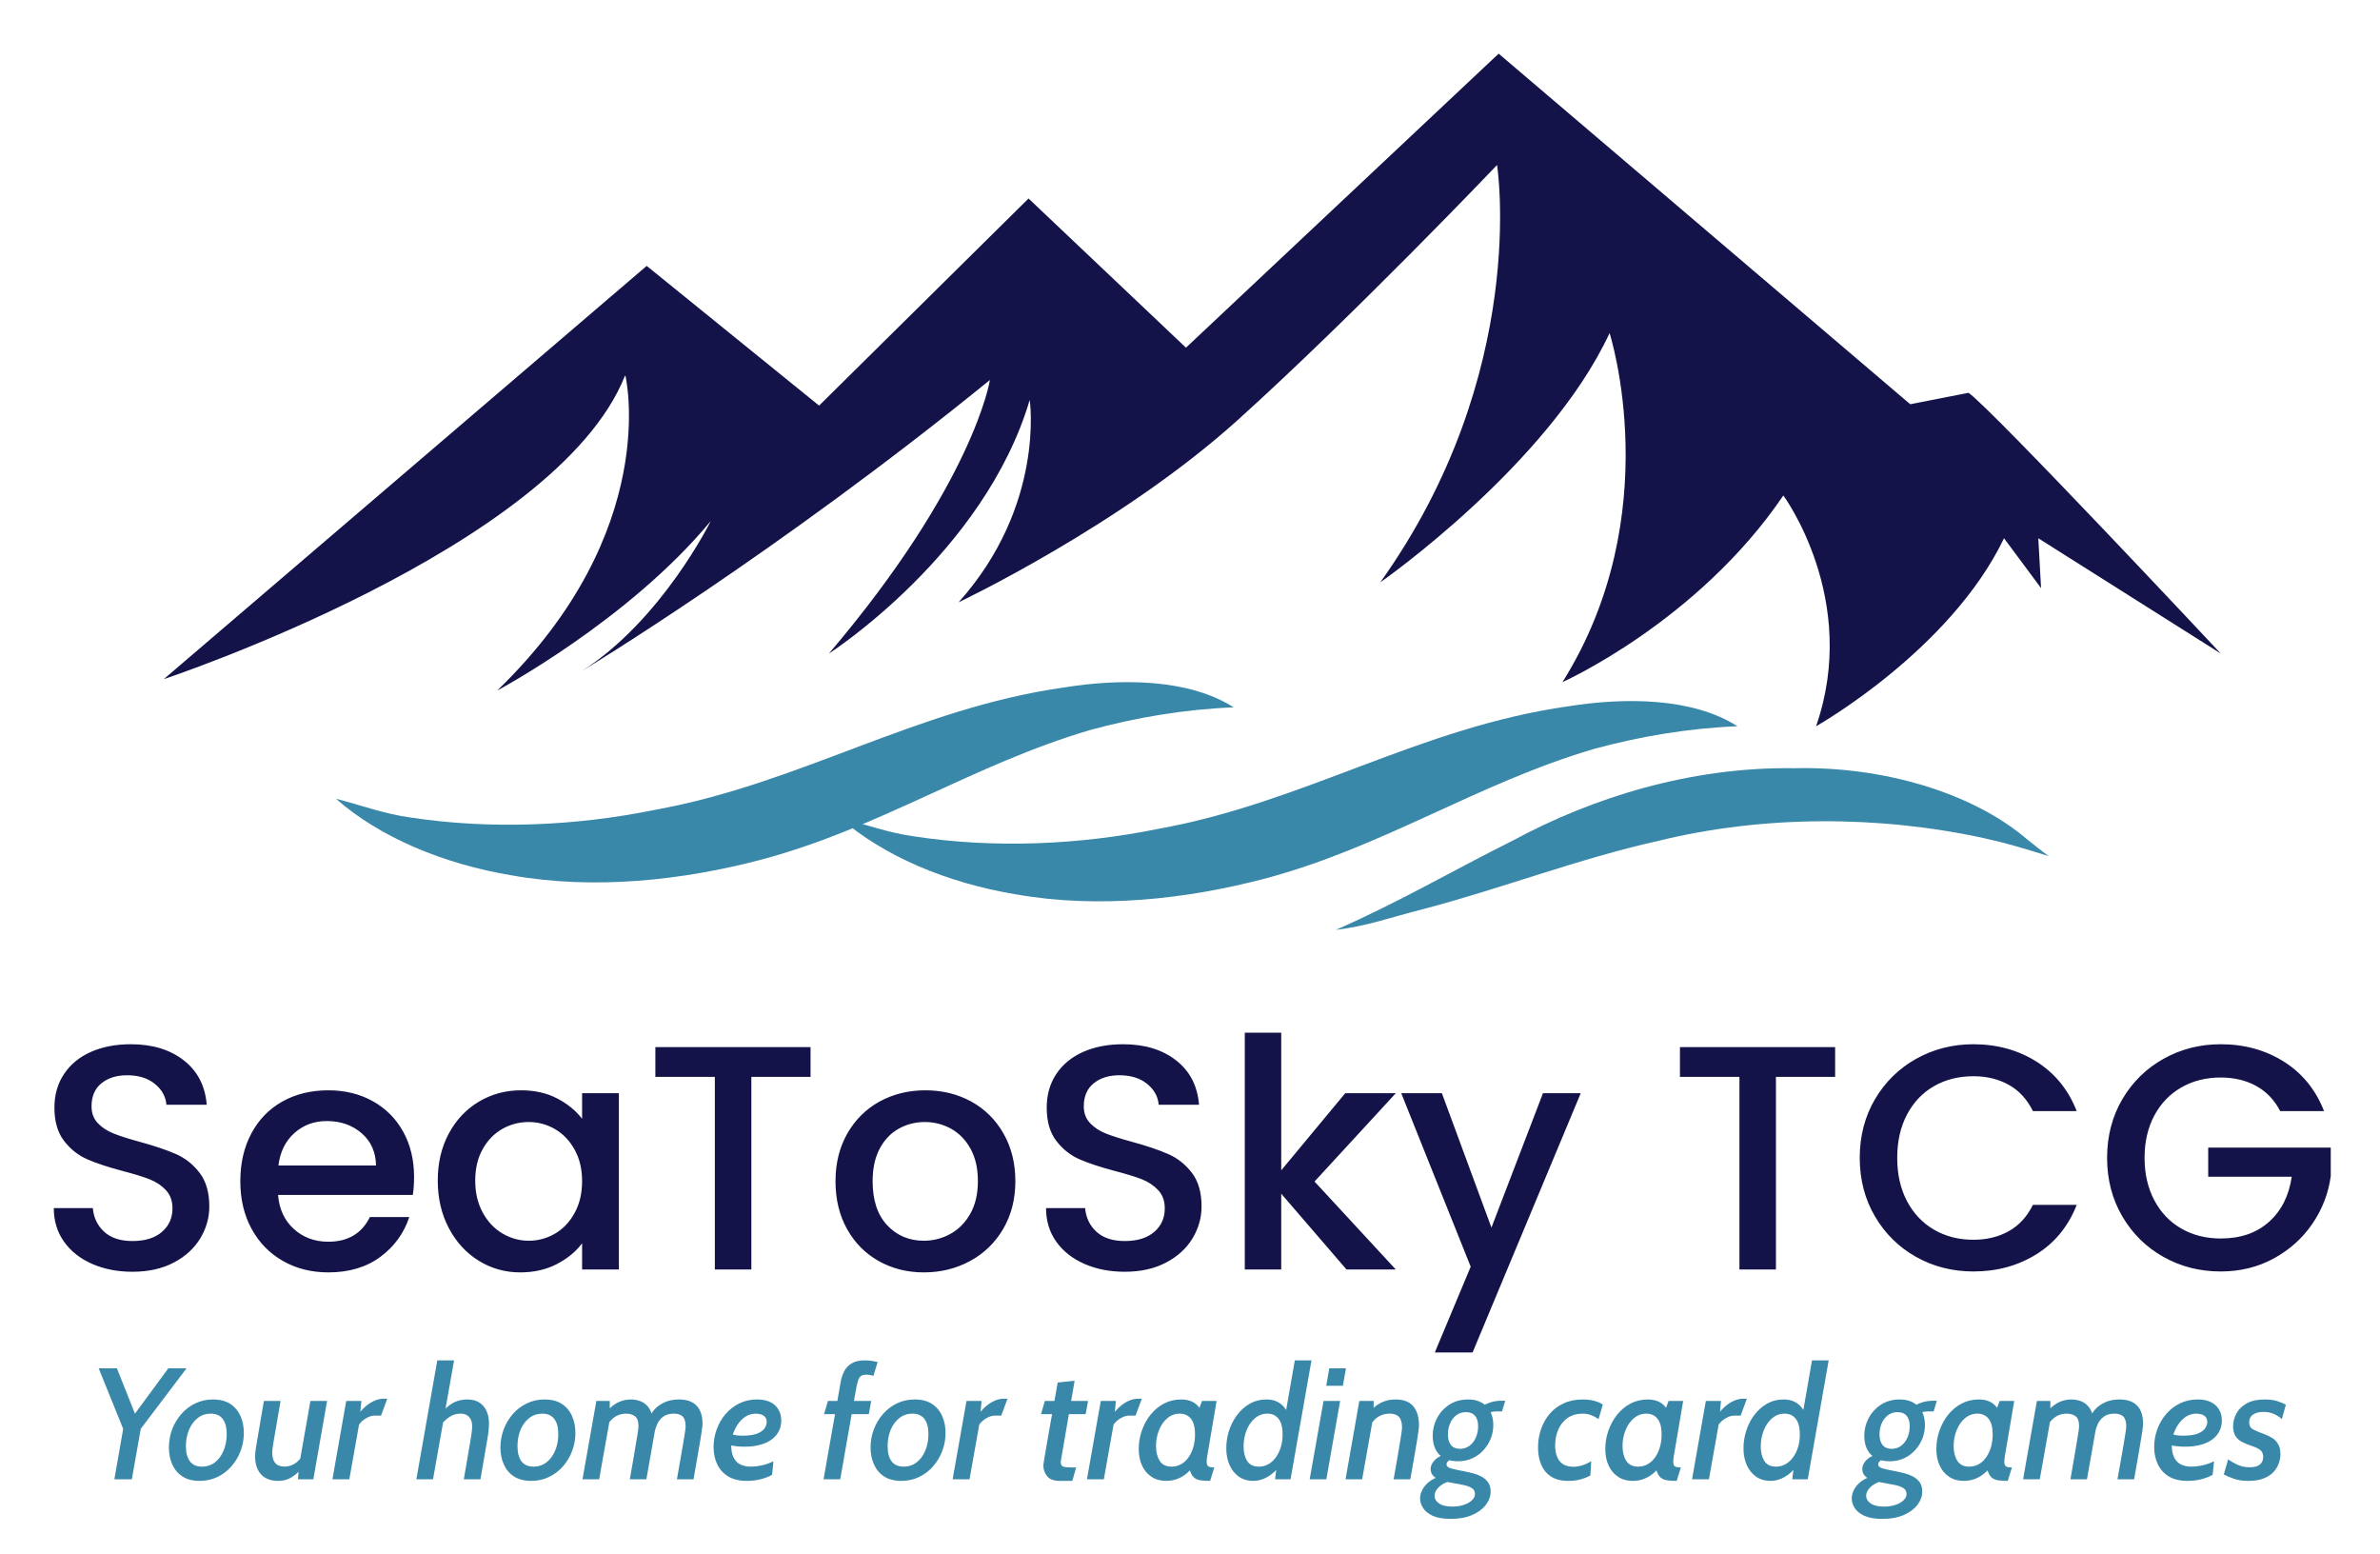
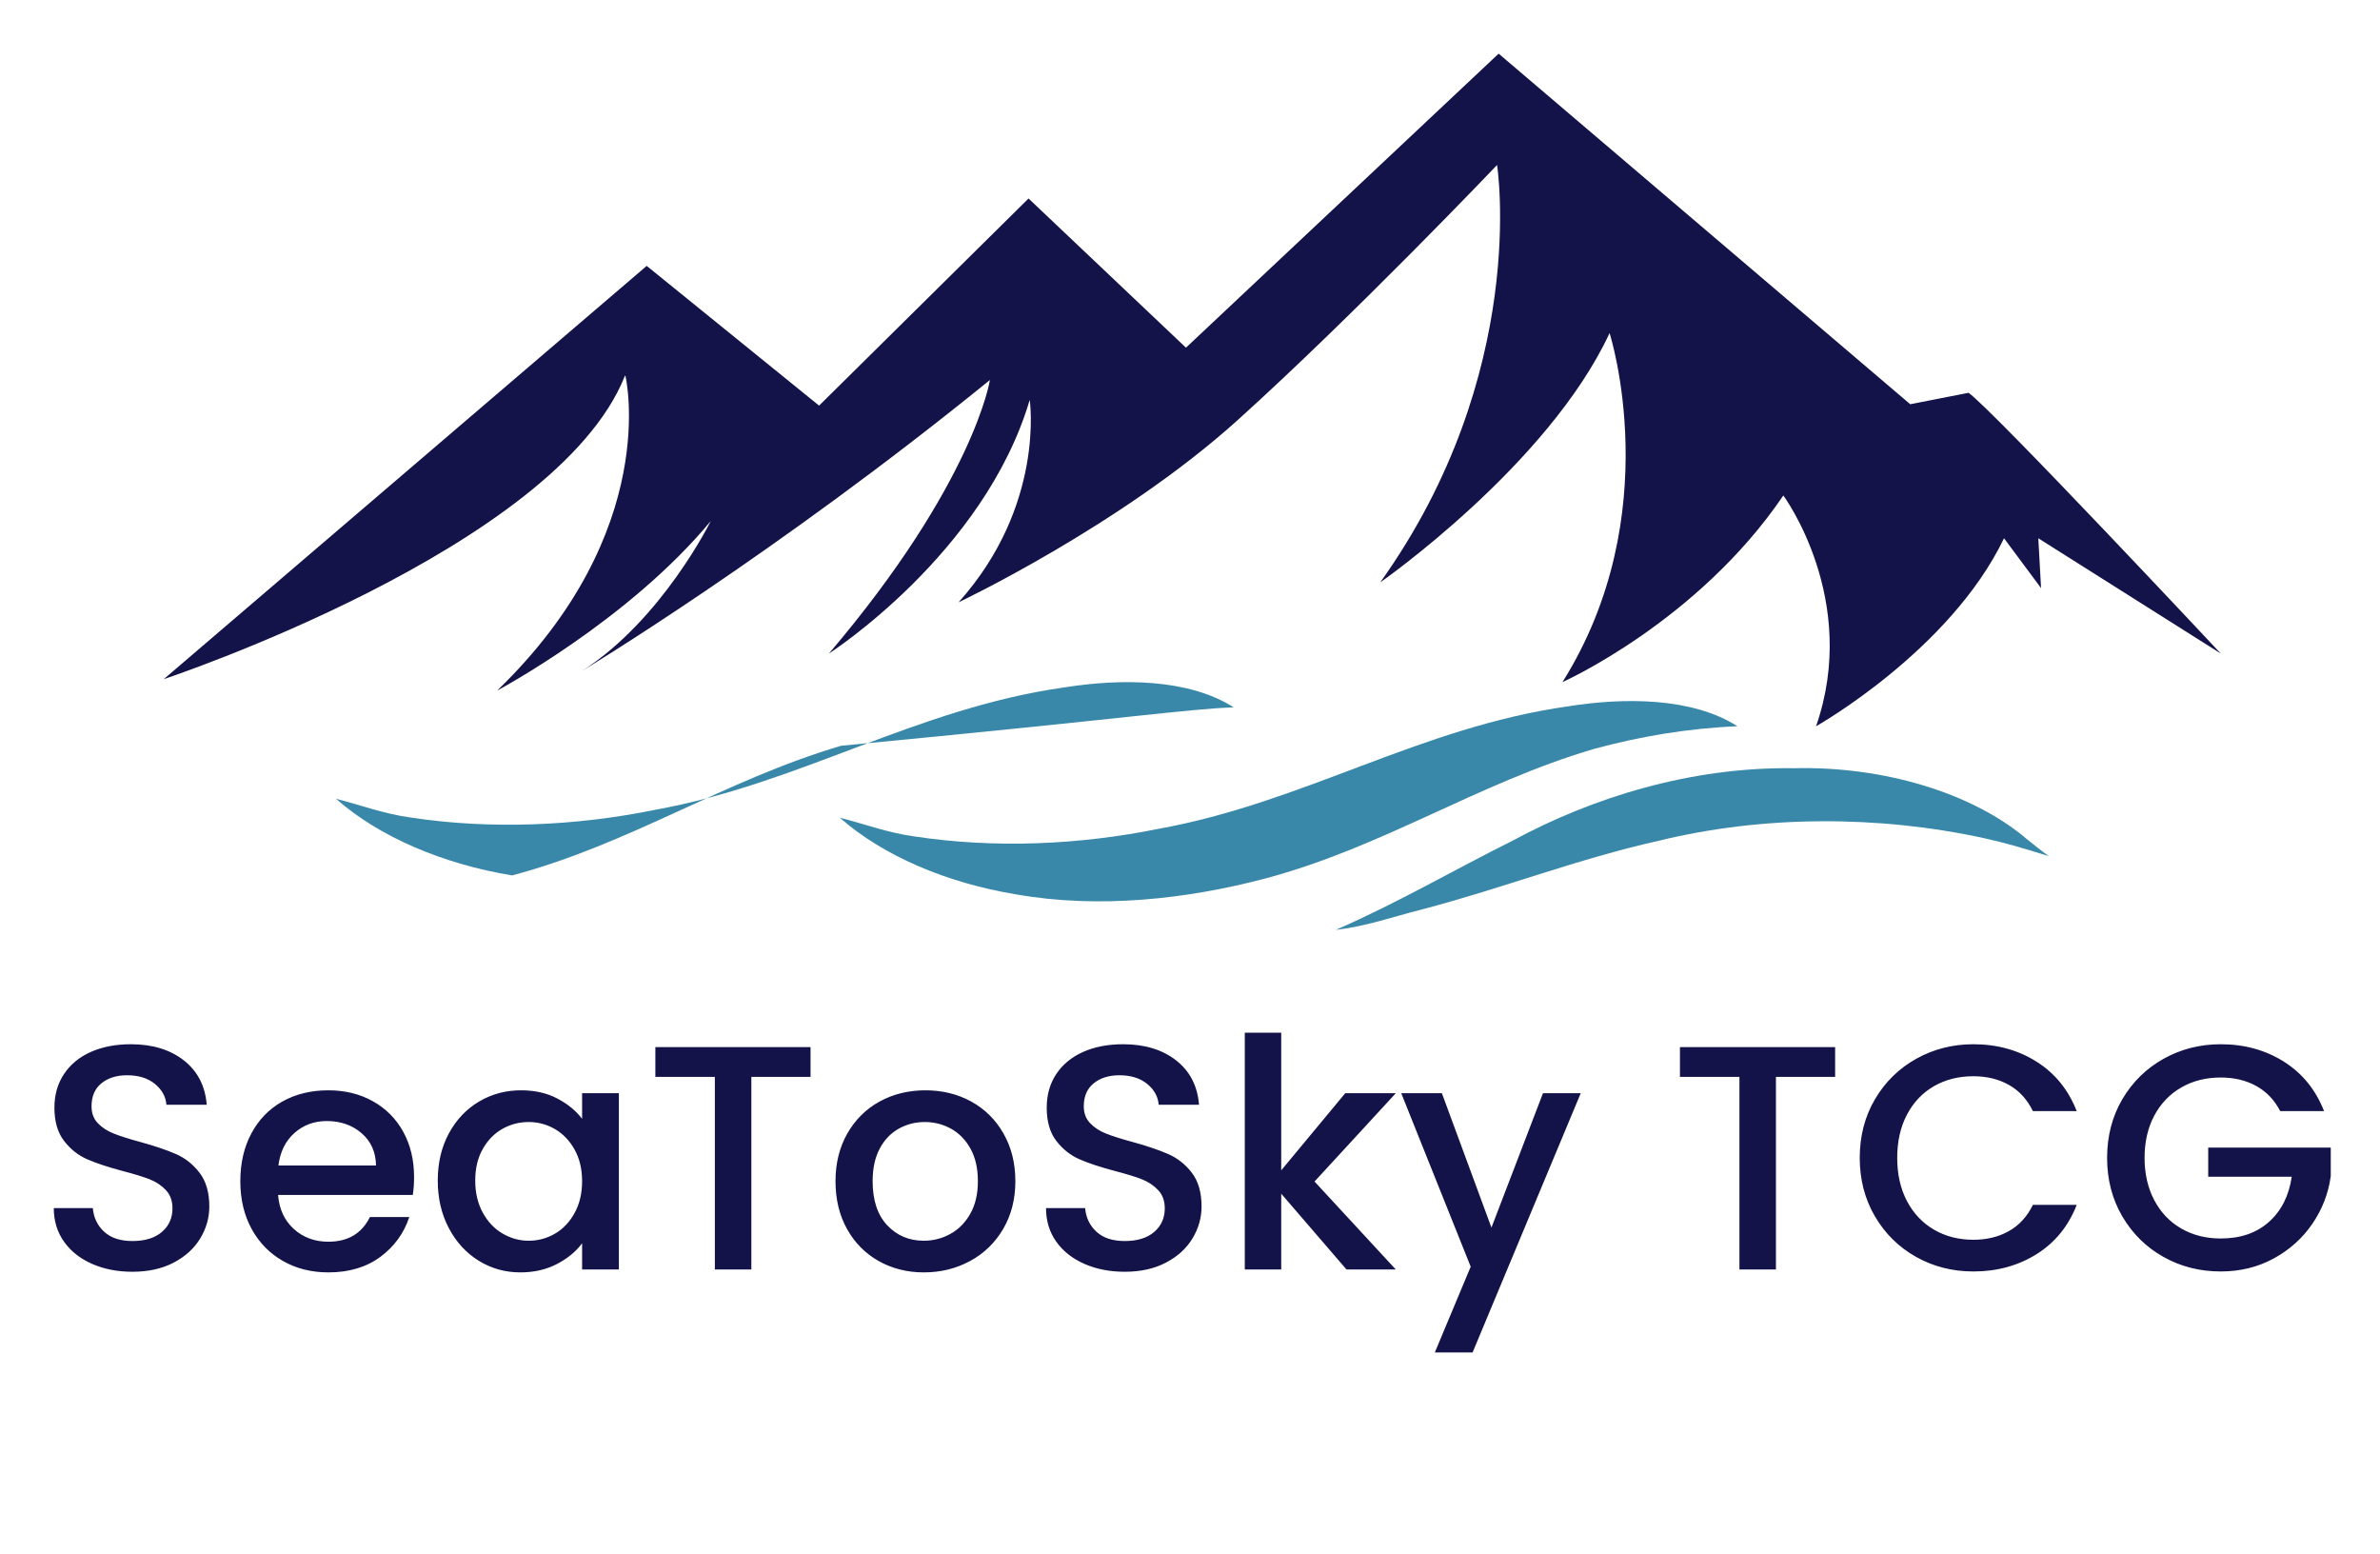
<svg xmlns="http://www.w3.org/2000/svg" height="269.582" width="412.872" style="max-height: 500px" viewBox="80.67 151.131 412.872 269.582">
  <svg version="1.1" id="Layer_1" x="109.082" y="160.435" viewBox="578 517.7 1044 444.6" xml:space="preserve" height="151.963" width="356.837" preserveAspectRatio="xMinYMin" style="overflow: visible;">
    <path class="st0" d="M1622,822.1c0,0-115.7-123.6-128-132.3l-29.6,5.8l-208.9-177.9l-158.7,149.2l-79.9-75.7L910.6,696.3   l-87.5-70.9L578,835.1c0,0,199.1-66.1,234-153.8l0.3-0.2c0,0,18.8,78.8-65.1,159.8c0,0,66.5-35.4,108.4-86c0,0-24.6,49.9-65.1,75.9   c0,0,98.3-59.3,206.8-147.5c0,0-8,52.1-81.7,138.8c0,0,78.8-50.6,101.9-128.7c0,0,8,53.5-36.1,102.7c0,0,82.4-39,141.7-92.5   c59.3-53.5,131.6-129.4,131.6-129.4s16.6,105.6-59.3,211.8c0,0,85.2-59.4,116.4-126.5c0,0,29.6,91.8-23.9,177.1   c0,0,68.6-30.6,112.1-94.7c0,0,39,52.8,16.6,117.1c0,0,68-38.3,95.4-95.4l18.8,25.3l-1.4-25.3L1622,822.1z" style="fill: #131349;" />
    <path class="st1" d="M1376.7,859c-22.9-14.6-57.2-14.7-86-10.1c-75.5,10.7-134.1,48.9-208.1,62.2c-39.9,8.1-83,10-123.7,3.8    c-13.3-1.8-25.2-6.3-37.8-9.5c22,19.4,54.3,33.1,89.4,38.9c41.9,7.4,86.5,2.5,126.4-8c60.4-16.1,107.6-48.3,167-65.8    C1327.1,864.2,1351.7,860,1376.7,859z" style="fill: #3988A9;" />
-     <path class="st1" d="M1121,849.4c-22.9-14.6-57.2-14.7-86-10.1c-75.5,10.7-134.1,48.9-208.1,62.2c-39.9,8.1-83,10-123.7,3.8    c-13.3-1.8-25.2-6.3-37.8-9.5c22,19.4,54.3,33.1,89.4,38.9c41.9,7.4,86.5,2.5,126.4-8c60.4-16.1,107.6-48.3,167-65.8    C1071.3,854.6,1095.9,850.4,1121,849.4z" style="fill: #3988A9;" />
+     <path class="st1" d="M1121,849.4c-22.9-14.6-57.2-14.7-86-10.1c-75.5,10.7-134.1,48.9-208.1,62.2c-39.9,8.1-83,10-123.7,3.8    c-13.3-1.8-25.2-6.3-37.8-9.5c22,19.4,54.3,33.1,89.4,38.9c60.4-16.1,107.6-48.3,167-65.8    C1071.3,854.6,1095.9,850.4,1121,849.4z" style="fill: #3988A9;" />
    <path class="st1" d="M1405.5,880.3c-52.4-0.8-102.5,14.9-142.8,36.7c-30.1,15-58.4,31.6-89.8,45.3c15.3-1.7,29.1-6.7,43.5-10.3    c40.9-10.7,79.1-25.7,120.8-35c52.5-12.8,111-12.9,164.7-1.2c11.4,2.5,19.5,5,32.8,9.1c-3.9-2.8-7.6-5.8-11.2-8.7    C1495.5,892.4,1450,879.2,1405.5,880.3z" style="fill: #3988A9;" />
  </svg>
  <svg y="387.072" viewBox="2.09 5.91 379.42 27.49" x="97.79" height="27.49" width="379.42" style="overflow: visible;">
    <g fill="#3988A9" fill-opacity="1" style="">
-       <path d="M7.84 26.53L4.81 26.53L6.57 16.48L6.85 19.05L2.09 7.29L5.25 7.29L8.88 16.41L7.59 16.23L14.17 7.29L17.33 7.29L8.56 18.87L9.62 16.48L7.84 26.53ZM19.60 26.81L19.60 26.81Q17.80 26.81 16.62 26.04Q15.44 25.27 14.85 23.95Q14.27 22.64 14.27 21.02L14.27 21.02Q14.27 19.37 14.83 17.88Q15.40 16.39 16.42 15.22Q17.44 14.05 18.85 13.37Q20.25 12.69 21.93 12.69L21.93 12.69Q23.73 12.69 24.92 13.46Q26.10 14.24 26.69 15.56Q27.27 16.88 27.27 18.49L27.27 18.49Q27.27 20.12 26.71 21.62Q26.15 23.11 25.12 24.28Q24.10 25.46 22.70 26.13Q21.29 26.81 19.60 26.81ZM20.01 24.34L20.01 24.34Q21.31 24.34 22.28 23.58Q23.24 22.82 23.77 21.53Q24.30 20.25 24.30 18.71L24.30 18.71Q24.30 16.98 23.60 16.06Q22.90 15.15 21.53 15.15L21.53 15.15Q20.23 15.15 19.27 15.91Q18.30 16.67 17.76 17.95Q17.22 19.23 17.22 20.78L17.22 20.78Q17.22 22.49 17.92 23.42Q18.61 24.34 20.01 24.34ZM33.25 26.81L33.25 26.81Q31.27 26.81 30.25 25.67Q29.22 24.54 29.22 22.53L29.22 22.53Q29.22 22.19 29.27 21.75Q29.32 21.31 29.43 20.69L29.43 20.69L30.75 12.95L33.64 12.95L32.37 20.36Q32.28 20.89 32.24 21.27Q32.19 21.64 32.19 21.88L32.19 21.88Q32.19 24.33 34.30 24.33L34.30 24.33Q35.15 24.33 35.89 23.94Q36.63 23.55 37.21 22.75L37.21 22.75L36.91 25.09Q36.18 25.84 35.31 26.32Q34.43 26.81 33.25 26.81ZM39.33 26.53L36.65 26.53L36.88 23.96L38.82 12.95L41.71 12.95L39.33 26.53ZM45.57 26.53L42.64 26.53L45.03 12.95L47.66 12.95L47.29 16.85L45.57 26.53ZM47.12 17.28L47.12 17.28L47.29 15.07Q47.86 14.32 48.55 13.76Q49.24 13.20 50.00 12.88Q50.75 12.56 51.52 12.56L51.52 12.56L52.15 12.56L51.07 15.49L50.00 15.49Q49.43 15.49 48.86 15.75Q48.29 16.00 47.82 16.41Q47.36 16.83 47.12 17.28ZM60.09 26.53L57.20 26.53L60.83 5.91L63.74 5.91L60.09 26.53ZM68.32 26.53L65.43 26.53L66.59 19.78Q66.71 19.04 66.79 18.43Q66.88 17.82 66.88 17.31L66.88 17.31Q66.88 16.30 66.35 15.73Q65.83 15.15 64.87 15.15L64.87 15.15Q63.88 15.15 63.12 15.61Q62.37 16.07 61.67 16.84L61.67 16.84L62.06 14.47Q63.01 13.50 63.97 13.09Q64.92 12.69 66.05 12.69L66.05 12.69Q67.32 12.69 68.15 13.24Q68.98 13.79 69.39 14.73Q69.80 15.67 69.80 16.84L69.80 16.84Q69.80 17.29 69.74 17.95Q69.68 18.61 69.52 19.53L69.52 19.53L68.32 26.53ZM77.12 26.81L77.12 26.81Q75.32 26.81 74.13 26.04Q72.95 25.27 72.37 23.95Q71.78 22.64 71.78 21.02L71.78 21.02Q71.78 19.37 72.35 17.88Q72.91 16.39 73.93 15.22Q74.96 14.05 76.36 13.37Q77.76 12.69 79.44 12.69L79.44 12.69Q81.24 12.69 82.43 13.46Q83.62 14.24 84.20 15.56Q84.79 16.88 84.79 18.49L84.79 18.49Q84.79 20.12 84.22 21.62Q83.66 23.11 82.64 24.28Q81.61 25.46 80.21 26.13Q78.81 26.81 77.12 26.81ZM77.53 24.34L77.53 24.34Q78.82 24.34 79.79 23.58Q80.76 22.82 81.29 21.53Q81.82 20.25 81.82 18.71L81.82 18.71Q81.82 16.98 81.12 16.06Q80.42 15.15 79.04 15.15L79.04 15.15Q77.75 15.15 76.78 15.91Q75.81 16.67 75.27 17.95Q74.74 19.23 74.74 20.78L74.74 20.78Q74.74 22.49 75.43 23.42Q76.13 24.34 77.53 24.34ZM88.91 26.53L86.02 26.53L88.42 12.95L90.75 12.95L90.75 16.19L88.91 26.53ZM97.10 26.53L94.23 26.53Q94.64 24.18 94.91 22.61Q95.18 21.03 95.34 20.06Q95.51 19.09 95.59 18.56Q95.67 18.04 95.70 17.78Q95.73 17.53 95.73 17.35L95.73 17.35Q95.73 16.04 95.12 15.60Q94.51 15.15 93.61 15.15L93.61 15.15Q92.64 15.15 91.87 15.57Q91.11 15.99 90.52 16.84L90.52 16.84L90.57 14.39Q91.47 13.50 92.42 13.09Q93.36 12.69 94.42 12.69L94.42 12.69Q95.28 12.69 96.09 13.00Q96.91 13.31 97.50 14.10Q98.09 14.89 98.26 16.36L98.26 16.36L98.78 16.99L97.10 26.53ZM105.28 26.53L102.40 26.53Q102.84 24.04 103.12 22.43Q103.40 20.81 103.56 19.86Q103.72 18.90 103.79 18.41Q103.87 17.93 103.89 17.72Q103.91 17.51 103.91 17.38L103.91 17.38Q103.91 16.15 103.40 15.65Q102.89 15.15 101.89 15.15L101.89 15.15Q100.72 15.15 100.02 15.67Q99.33 16.19 98.99 16.95Q98.64 17.71 98.52 18.43L98.52 18.43L97.67 15.89Q97.89 15.09 98.57 14.36Q99.25 13.62 100.31 13.16Q101.37 12.69 102.75 12.69L102.75 12.69Q104.80 12.69 105.82 13.78Q106.84 14.87 106.84 16.85L106.84 16.85Q106.84 17.05 106.82 17.31Q106.80 17.58 106.71 18.12Q106.63 18.67 106.47 19.68Q106.30 20.69 106.01 22.35Q105.72 24.01 105.28 26.53L105.28 26.53ZM111.41 20.56L111.62 18.63Q112.16 18.80 112.63 18.89Q113.10 18.97 113.74 18.97L113.74 18.97Q115.40 18.97 116.32 18.61Q117.24 18.24 117.61 17.69Q117.97 17.14 117.97 16.61L117.97 16.61Q117.97 16.03 117.68 15.71Q117.38 15.40 116.94 15.27Q116.50 15.15 116.09 15.15L116.09 15.15Q115.08 15.15 114.27 15.68Q113.45 16.22 112.86 17.15Q112.27 18.08 111.94 19.26L111.94 19.26L111.83 20.06Q111.74 21.72 112.18 22.65Q112.62 23.59 113.42 23.97Q114.22 24.34 115.17 24.34L115.17 24.34Q116.16 24.34 117.21 24.10Q118.26 23.85 119.14 23.41L119.14 23.41L118.91 25.76Q118.11 26.21 116.99 26.51Q115.87 26.81 114.51 26.81L114.51 26.81Q112.54 26.81 111.27 26.02Q110.00 25.24 109.38 23.91Q108.76 22.59 108.76 20.94L108.76 20.94Q108.76 19.35 109.30 17.88Q109.83 16.40 110.83 15.23Q111.83 14.06 113.21 13.38Q114.59 12.69 116.28 12.69L116.28 12.69Q118.34 12.69 119.42 13.71Q120.50 14.72 120.50 16.36L120.50 16.36Q120.50 17.32 120.09 18.15Q119.69 18.98 118.88 19.60Q118.08 20.21 116.88 20.54Q115.69 20.88 114.09 20.88L114.09 20.88Q113.31 20.88 112.58 20.79Q111.85 20.70 111.41 20.56L111.41 20.56ZM127.84 26.53L130.82 9.59Q131.00 8.59 131.44 7.76Q131.87 6.93 132.73 6.42Q133.59 5.91 135.00 5.91L135.00 5.91Q135.68 5.91 136.27 6.01Q136.87 6.12 137.22 6.19L137.22 6.19L136.49 8.59Q136.09 8.47 135.79 8.43Q135.50 8.39 135.25 8.39L135.25 8.39Q134.60 8.39 134.27 8.66Q133.94 8.94 133.78 9.55Q133.61 10.16 133.42 11.20L133.42 11.20L130.73 26.53L127.84 26.53ZM135.69 15.24L127.92 15.24L128.60 12.95L136.10 12.95L135.69 15.24ZM141.33 26.81L141.33 26.81Q139.52 26.81 138.34 26.04Q137.16 25.27 136.58 23.95Q135.99 22.64 135.99 21.02L135.99 21.02Q135.99 19.37 136.56 17.88Q137.12 16.39 138.14 15.22Q139.17 14.05 140.57 13.37Q141.97 12.69 143.65 12.69L143.65 12.69Q145.45 12.69 146.64 13.46Q147.83 14.24 148.41 15.56Q149.00 16.88 149.00 18.49L149.00 18.49Q149.00 20.12 148.43 21.62Q147.87 23.11 146.84 24.28Q145.82 25.46 144.42 26.13Q143.02 26.81 141.33 26.81ZM141.74 24.34L141.74 24.34Q143.03 24.34 144.00 23.58Q144.97 22.82 145.50 21.53Q146.03 20.25 146.03 18.71L146.03 18.71Q146.03 16.98 145.33 16.06Q144.62 15.15 143.25 15.15L143.25 15.15Q141.96 15.15 140.99 15.91Q140.02 16.67 139.48 17.95Q138.95 19.23 138.95 20.78L138.95 20.78Q138.95 22.49 139.64 23.42Q140.34 24.34 141.74 24.34ZM153.16 26.53L150.23 26.53L152.63 12.95L155.25 12.95L154.88 16.85L153.16 26.53ZM154.71 17.28L154.71 17.28L154.88 15.07Q155.46 14.32 156.14 13.76Q156.83 13.20 157.59 12.88Q158.34 12.56 159.11 12.56L159.11 12.56L159.75 12.56L158.66 15.49L157.59 15.49Q157.02 15.49 156.45 15.75Q155.88 16.00 155.42 16.41Q154.95 16.83 154.71 17.28ZM170.99 26.81L168.80 26.81Q167.27 26.81 166.62 26.00Q165.97 25.20 165.97 24.14L165.97 24.14Q165.97 24.06 166.00 23.84Q166.03 23.62 166.14 22.91Q166.26 22.20 166.52 20.68Q166.78 19.16 167.25 16.52Q167.72 13.87 168.46 9.75L168.46 9.75L171.39 9.44L168.98 23.48Q168.98 24.18 169.40 24.33Q169.81 24.48 170.87 24.48L170.87 24.48L171.66 24.48L170.99 26.81ZM173.30 15.24L165.56 15.24L166.22 12.95L173.73 12.95L173.30 15.24ZM176.46 26.53L173.53 26.53L175.93 12.95L178.55 12.95L178.18 16.85L176.46 26.53ZM178.01 17.28L178.01 17.28L178.18 15.07Q178.76 14.32 179.44 13.76Q180.13 13.20 180.89 12.88Q181.64 12.56 182.41 12.56L182.41 12.56L183.05 12.56L181.96 15.49L180.89 15.49Q180.32 15.49 179.75 15.75Q179.18 16.00 178.72 16.41Q178.25 16.83 178.01 17.28ZM187.25 26.81L187.25 26.81Q185.80 26.81 184.73 26.10Q183.66 25.40 183.09 24.16Q182.51 22.92 182.51 21.28L182.51 21.28Q182.51 19.66 183.04 18.12Q183.57 16.59 184.54 15.36Q185.52 14.13 186.87 13.41Q188.23 12.69 189.88 12.69L189.88 12.69Q190.67 12.69 191.37 12.91Q192.06 13.13 192.62 13.65Q193.18 14.17 193.53 15.08L193.53 15.08L192.56 15.44L193.49 12.95L196.02 12.95L194.41 22.42Q194.30 23.07 194.30 23.48L194.30 23.48Q194.30 24.11 194.59 24.30Q194.88 24.48 195.62 24.48L195.62 24.48L194.90 26.81Q193.95 26.81 193.31 26.72Q192.67 26.64 192.25 26.34Q191.83 26.05 191.56 25.44Q191.29 24.84 191.10 23.79L191.10 23.79L191.94 24.36Q191.40 25.05 190.72 25.60Q190.03 26.16 189.17 26.48Q188.31 26.81 187.25 26.81ZM188.21 24.34L188.21 24.34Q189.15 24.34 189.90 23.90Q190.65 23.46 191.18 22.68Q191.72 21.90 192.00 20.89Q192.28 19.88 192.28 18.74L192.28 18.74Q192.28 16.94 191.58 16.04Q190.87 15.15 189.62 15.15L189.62 15.15Q188.42 15.15 187.49 15.93Q186.56 16.70 186.04 17.99Q185.51 19.27 185.51 20.78L185.51 20.78Q185.51 22.31 186.15 23.33Q186.78 24.34 188.21 24.34ZM202.37 26.81L202.37 26.81Q200.92 26.81 199.86 26.06Q198.81 25.31 198.26 24.04Q197.70 22.76 197.70 21.17L197.70 21.17Q197.70 19.57 198.19 18.06Q198.69 16.54 199.62 15.33Q200.54 14.12 201.82 13.40Q203.09 12.69 204.65 12.69L204.65 12.69Q205.74 12.69 206.52 13.07Q207.29 13.44 207.82 14.13Q208.35 14.82 208.70 15.74L208.70 15.74L207.89 15.64L209.59 5.91L212.48 5.91L208.85 26.53L206.17 26.53L206.51 23.60L207.01 24.15Q206.06 25.42 204.87 26.11Q203.69 26.81 202.37 26.81ZM203.35 24.34L203.35 24.34Q204.23 24.34 204.98 23.93Q205.73 23.51 206.29 22.74Q206.85 21.98 207.16 20.96Q207.47 19.93 207.47 18.74L207.47 18.74Q207.47 16.99 206.79 16.07Q206.10 15.15 204.82 15.15L204.82 15.15Q203.62 15.15 202.69 15.93Q201.75 16.72 201.23 18.01Q200.70 19.31 200.70 20.85L200.70 20.85Q200.70 22.35 201.32 23.35Q201.95 24.34 203.35 24.34ZM215.06 26.53L212.17 26.53L214.57 12.95L217.45 12.95L215.06 26.53ZM217.93 10.31L215.05 10.31L215.56 7.29L218.46 7.29L217.93 10.31ZM221.27 26.53L218.39 26.53L220.78 12.95L223.27 12.95L223.25 15.41L221.27 26.53ZM229.62 26.53L226.73 26.53Q227.16 24.12 227.43 22.54Q227.69 20.96 227.85 20.01Q228.01 19.07 228.08 18.57Q228.15 18.08 228.17 17.87Q228.19 17.66 228.19 17.54L228.19 17.54Q228.19 16.30 227.67 15.73Q227.16 15.15 226.03 15.15L226.03 15.15Q225.07 15.15 224.27 15.57Q223.47 16.00 222.88 16.85L222.88 16.85L223.09 14.28Q224.06 13.40 225.01 13.05Q225.96 12.69 227.05 12.69L227.05 12.69Q229.19 12.69 230.16 13.89Q231.13 15.09 231.13 17.14L231.13 17.14Q231.13 17.32 231.11 17.57Q231.09 17.83 231.01 18.36Q230.94 18.89 230.78 19.88Q230.62 20.87 230.34 22.48Q230.06 24.08 229.62 26.53L229.62 26.53ZM237.89 23.41L237.89 23.41Q235.82 23.41 234.66 22.26Q233.51 21.10 233.51 18.96L233.51 18.96Q233.51 17.35 234.26 15.92Q235.02 14.49 236.40 13.59Q237.78 12.69 239.67 12.69L239.67 12.69Q241.67 12.69 242.85 13.88Q244.02 15.07 244.02 17.16L244.02 17.16Q244.02 18.32 243.59 19.44Q243.16 20.55 242.35 21.45Q241.55 22.35 240.42 22.88Q239.30 23.41 237.89 23.41ZM238.24 21.25L238.24 21.25Q239.21 21.25 239.92 20.70Q240.63 20.15 241.01 19.26Q241.39 18.37 241.39 17.35L241.39 17.35Q241.39 16.15 240.85 15.52Q240.31 14.89 239.28 14.89L239.28 14.89Q238.29 14.89 237.59 15.43Q236.89 15.97 236.52 16.85Q236.15 17.72 236.15 18.75L236.15 18.75Q236.15 19.95 236.68 20.60Q237.22 21.25 238.24 21.25ZM236.66 33.40L236.66 33.40Q234.69 33.40 233.52 32.87Q232.35 32.33 231.84 31.51Q231.32 30.70 231.32 29.87L231.32 29.87Q231.32 29.22 231.63 28.54Q231.93 27.85 232.59 27.22Q233.25 26.60 234.32 26.16L234.32 26.16L236.30 26.93Q235.68 27.09 235.12 27.46Q234.57 27.82 234.20 28.32Q233.84 28.81 233.84 29.40L233.84 29.40Q233.84 30.21 234.64 30.74Q235.43 31.27 236.92 31.27L236.92 31.27Q238.07 31.27 238.95 30.96Q239.83 30.65 240.33 30.16Q240.84 29.66 240.84 29.09L240.84 29.09Q240.84 28.41 240.29 28.06Q239.74 27.71 238.86 27.53Q237.98 27.34 236.99 27.18Q236.01 27.03 235.13 26.77Q234.25 26.52 233.70 26.04Q233.15 25.55 233.15 24.70L233.15 24.70Q233.15 24.12 233.63 23.48Q234.10 22.83 235.13 22.38L235.13 22.38L236.63 23.09Q236.33 23.24 236.12 23.46Q235.91 23.67 235.91 23.96L235.91 23.96Q235.91 24.43 236.70 24.65Q237.48 24.88 239.09 25.17L239.09 25.17Q239.72 25.29 240.49 25.49Q241.26 25.69 241.96 26.06Q242.66 26.43 243.11 27.05Q243.56 27.67 243.56 28.65L243.56 28.65Q243.56 29.88 242.73 30.97Q241.89 32.06 240.35 32.73Q238.80 33.40 236.66 33.40ZM243.34 14.96L243.34 14.96L242.39 13.69Q242.87 13.39 243.68 13.15Q244.49 12.91 245.47 12.91L245.47 12.91L246.09 12.91L245.54 14.76L244.56 14.76Q244.42 14.76 244.04 14.80Q243.67 14.85 243.34 14.96ZM257.04 26.81L257.04 26.81Q255.15 26.81 253.99 26.03Q252.84 25.25 252.31 23.95Q251.78 22.64 251.78 21.03L251.78 21.03Q251.78 19.42 252.27 17.93Q252.77 16.43 253.75 15.24Q254.73 14.06 256.19 13.38Q257.65 12.69 259.54 12.69L259.54 12.69Q260.68 12.69 261.58 12.94Q262.47 13.18 263.02 13.58L263.02 13.58L262.28 16.10Q261.66 15.66 260.97 15.40Q260.29 15.15 259.53 15.15L259.53 15.15Q257.99 15.15 256.92 15.89Q255.85 16.63 255.30 17.90Q254.75 19.16 254.75 20.67L254.75 20.67Q254.75 22.38 255.52 23.37Q256.29 24.36 257.95 24.36L257.95 24.36Q259.38 24.36 261.01 23.41L261.01 23.41L260.86 25.87Q260.19 26.26 259.23 26.53Q258.28 26.81 257.04 26.81ZM268.19 26.81L268.19 26.81Q266.73 26.81 265.67 26.10Q264.60 25.40 264.03 24.16Q263.45 22.92 263.45 21.28L263.45 21.28Q263.45 19.66 263.98 18.12Q264.51 16.59 265.48 15.36Q266.46 14.13 267.81 13.41Q269.17 12.69 270.82 12.69L270.82 12.69Q271.61 12.69 272.31 12.91Q273.00 13.13 273.56 13.65Q274.12 14.17 274.47 15.08L274.47 15.08L273.50 15.44L274.43 12.95L276.96 12.95L275.35 22.42Q275.24 23.07 275.24 23.48L275.24 23.48Q275.24 24.11 275.53 24.30Q275.82 24.48 276.56 24.48L276.56 24.48L275.83 26.81Q274.88 26.81 274.25 26.72Q273.61 26.64 273.19 26.34Q272.77 26.05 272.50 25.44Q272.23 24.84 272.04 23.79L272.04 23.79L272.88 24.36Q272.34 25.05 271.65 25.60Q270.97 26.16 270.11 26.48Q269.25 26.81 268.19 26.81ZM269.15 24.34L269.15 24.34Q270.09 24.34 270.84 23.90Q271.59 23.46 272.12 22.68Q272.66 21.90 272.94 20.89Q273.22 19.88 273.22 18.74L273.22 18.74Q273.22 16.94 272.51 16.04Q271.81 15.15 270.55 15.15L270.55 15.15Q269.36 15.15 268.43 15.93Q267.50 16.70 266.97 17.99Q266.44 19.27 266.44 20.78L266.44 20.78Q266.44 22.31 267.08 23.33Q267.72 24.34 269.15 24.34ZM281.43 26.53L278.50 26.53L280.89 12.95L283.52 12.95L283.15 16.85L281.43 26.53ZM282.98 17.28L282.98 17.28L283.15 15.07Q283.72 14.32 284.41 13.76Q285.10 13.20 285.85 12.88Q286.61 12.56 287.38 12.56L287.38 12.56L288.01 12.56L286.93 15.49L285.85 15.49Q285.29 15.49 284.72 15.75Q284.15 16.00 283.68 16.41Q283.22 16.83 282.98 17.28ZM292.10 26.81L292.10 26.81Q290.64 26.81 289.59 26.06Q288.53 25.31 287.98 24.04Q287.42 22.76 287.42 21.17L287.42 21.17Q287.42 19.57 287.92 18.06Q288.41 16.54 289.34 15.33Q290.27 14.12 291.54 13.40Q292.81 12.69 294.38 12.69L294.38 12.69Q295.46 12.69 296.24 13.07Q297.02 13.44 297.55 14.13Q298.07 14.82 298.42 15.74L298.42 15.74L297.61 15.64L299.31 5.91L302.20 5.91L298.57 26.53L295.89 26.53L296.23 23.60L296.73 24.15Q295.78 25.42 294.60 26.11Q293.41 26.81 292.10 26.81ZM293.07 24.34L293.07 24.34Q293.95 24.34 294.70 23.93Q295.45 23.51 296.01 22.74Q296.58 21.98 296.89 20.96Q297.20 19.93 297.20 18.74L297.20 18.74Q297.20 16.99 296.51 16.07Q295.82 15.15 294.54 15.15L294.54 15.15Q293.35 15.15 292.41 15.93Q291.48 16.72 290.95 18.01Q290.42 19.31 290.42 20.85L290.42 20.85Q290.42 22.35 291.04 23.35Q291.67 24.34 293.07 24.34ZM312.77 23.41L312.77 23.41Q310.69 23.41 309.54 22.26Q308.38 21.10 308.38 18.96L308.38 18.96Q308.38 17.35 309.14 15.92Q309.90 14.49 311.28 13.59Q312.66 12.69 314.54 12.69L314.54 12.69Q316.55 12.69 317.73 13.88Q318.90 15.07 318.90 17.16L318.90 17.16Q318.90 18.32 318.47 19.44Q318.03 20.55 317.23 21.45Q316.43 22.35 315.30 22.88Q314.17 23.41 312.77 23.41ZM313.11 21.25L313.11 21.25Q314.09 21.25 314.80 20.70Q315.51 20.15 315.88 19.26Q316.26 18.37 316.26 17.35L316.26 17.35Q316.26 16.15 315.73 15.52Q315.19 14.89 314.16 14.89L314.16 14.89Q313.17 14.89 312.47 15.43Q311.77 15.97 311.39 16.85Q311.02 17.72 311.02 18.75L311.02 18.75Q311.02 19.95 311.56 20.60Q312.10 21.25 313.11 21.25ZM311.53 33.40L311.53 33.40Q309.57 33.40 308.40 32.87Q307.23 32.33 306.71 31.51Q306.20 30.70 306.20 29.87L306.20 29.87Q306.20 29.22 306.50 28.54Q306.80 27.85 307.46 27.22Q308.12 26.60 309.20 26.16L309.20 26.16L311.18 26.93Q310.56 27.09 310.00 27.46Q309.44 27.82 309.08 28.32Q308.71 28.81 308.71 29.40L308.71 29.40Q308.71 30.21 309.51 30.74Q310.31 31.27 311.79 31.27L311.79 31.27Q312.95 31.27 313.83 30.96Q314.71 30.65 315.21 30.16Q315.71 29.66 315.71 29.09L315.71 29.09Q315.71 28.41 315.16 28.06Q314.61 27.71 313.73 27.53Q312.85 27.34 311.87 27.18Q310.89 27.03 310.01 26.77Q309.13 26.52 308.58 26.04Q308.03 25.55 308.03 24.70L308.03 24.70Q308.03 24.12 308.50 23.48Q308.98 22.83 310.01 22.38L310.01 22.38L311.50 23.09Q311.20 23.24 311.00 23.46Q310.79 23.67 310.79 23.96L310.79 23.96Q310.79 24.43 311.57 24.65Q312.36 24.88 313.97 25.17L313.97 25.17Q314.60 25.29 315.37 25.49Q316.14 25.69 316.84 26.06Q317.54 26.43 317.99 27.05Q318.43 27.67 318.43 28.65L318.43 28.65Q318.43 29.88 317.60 30.97Q316.77 32.06 315.22 32.73Q313.68 33.40 311.53 33.40ZM318.21 14.96L318.21 14.96L317.26 13.69Q317.75 13.39 318.56 13.15Q319.37 12.91 320.34 12.91L320.34 12.91L320.96 12.91L320.41 14.76L319.44 14.76Q319.30 14.76 318.92 14.80Q318.54 14.85 318.21 14.96ZM325.62 26.81L325.62 26.81Q324.17 26.81 323.10 26.10Q322.03 25.40 321.46 24.16Q320.88 22.92 320.88 21.28L320.88 21.28Q320.88 19.66 321.41 18.12Q321.94 16.59 322.91 15.36Q323.89 14.13 325.24 13.41Q326.60 12.69 328.25 12.69L328.25 12.69Q329.05 12.69 329.74 12.91Q330.43 13.13 330.99 13.65Q331.55 14.17 331.90 15.08L331.90 15.08L330.93 15.44L331.86 12.95L334.39 12.95L332.78 22.42Q332.67 23.07 332.67 23.48L332.67 23.48Q332.67 24.11 332.96 24.30Q333.25 24.48 333.99 24.48L333.99 24.48L333.27 26.81Q332.32 26.81 331.68 26.72Q331.04 26.64 330.62 26.34Q330.20 26.05 329.93 25.44Q329.66 24.84 329.47 23.79L329.47 23.79L330.31 24.36Q329.77 25.05 329.09 25.60Q328.40 26.16 327.54 26.48Q326.68 26.81 325.62 26.81ZM326.58 24.34L326.58 24.34Q327.52 24.34 328.27 23.90Q329.02 23.46 329.55 22.68Q330.09 21.90 330.37 20.89Q330.65 19.88 330.65 18.74L330.65 18.74Q330.65 16.94 329.95 16.04Q329.24 15.15 327.99 15.15L327.99 15.15Q326.79 15.15 325.86 15.93Q324.94 16.70 324.41 17.99Q323.88 19.27 323.88 20.78L323.88 20.78Q323.88 22.31 324.52 23.33Q325.16 24.34 326.58 24.34ZM338.82 26.53L335.93 26.53L338.32 12.95L340.66 12.95L340.66 16.19L338.82 26.53ZM347.01 26.53L344.14 26.53Q344.55 24.18 344.82 22.61Q345.09 21.03 345.25 20.06Q345.42 19.09 345.50 18.56Q345.58 18.04 345.61 17.78Q345.64 17.53 345.64 17.35L345.64 17.35Q345.64 16.04 345.03 15.60Q344.41 15.15 343.52 15.15L343.52 15.15Q342.54 15.15 341.78 15.57Q341.02 15.99 340.43 16.84L340.43 16.84L340.48 14.39Q341.38 13.50 342.32 13.09Q343.27 12.69 344.33 12.69L344.33 12.69Q345.18 12.69 346.00 13.00Q346.82 13.31 347.41 14.10Q348.00 14.89 348.17 16.36L348.17 16.36L348.69 16.99L347.01 26.53ZM355.19 26.53L352.30 26.53Q352.74 24.04 353.03 22.43Q353.31 20.81 353.47 19.86Q353.62 18.90 353.70 18.41Q353.77 17.93 353.80 17.72Q353.82 17.51 353.82 17.38L353.82 17.38Q353.82 16.15 353.31 15.65Q352.80 15.15 351.80 15.15L351.80 15.15Q350.63 15.15 349.93 15.67Q349.24 16.19 348.89 16.95Q348.55 17.71 348.43 18.43L348.43 18.43L347.58 15.89Q347.80 15.09 348.48 14.36Q349.16 13.62 350.21 13.16Q351.27 12.69 352.66 12.69L352.66 12.69Q354.71 12.69 355.73 13.78Q356.74 14.87 356.74 16.85L356.74 16.85Q356.74 17.05 356.72 17.31Q356.70 17.58 356.62 18.12Q356.54 18.67 356.37 19.68Q356.21 20.69 355.92 22.35Q355.63 24.01 355.19 26.53L355.19 26.53ZM361.32 20.56L361.53 18.63Q362.06 18.80 362.54 18.89Q363.01 18.97 363.64 18.97L363.64 18.97Q365.31 18.97 366.23 18.61Q367.15 18.24 367.51 17.69Q367.88 17.14 367.88 16.61L367.88 16.61Q367.88 16.03 367.58 15.71Q367.29 15.40 366.85 15.27Q366.41 15.15 366.00 15.15L366.00 15.15Q364.99 15.15 364.17 15.68Q363.36 16.22 362.76 17.15Q362.17 18.08 361.84 19.26L361.84 19.26L361.73 20.06Q361.65 21.72 362.09 22.65Q362.53 23.59 363.33 23.97Q364.13 24.34 365.07 24.34L365.07 24.34Q366.06 24.34 367.12 24.10Q368.17 23.85 369.05 23.41L369.05 23.41L368.81 25.76Q368.02 26.21 366.90 26.51Q365.78 26.81 364.41 26.81L364.41 26.81Q362.45 26.81 361.18 26.02Q359.91 25.24 359.29 23.91Q358.67 22.59 358.67 20.94L358.67 20.94Q358.67 19.35 359.20 17.88Q359.74 16.40 360.74 15.23Q361.73 14.06 363.12 13.38Q364.50 12.69 366.19 12.69L366.19 12.69Q368.25 12.69 369.33 13.71Q370.41 14.72 370.41 16.36L370.41 16.36Q370.41 17.32 370.00 18.15Q369.60 18.98 368.79 19.60Q367.99 20.21 366.79 20.54Q365.60 20.88 364.00 20.88L364.00 20.88Q363.22 20.88 362.49 20.79Q361.76 20.70 361.32 20.56L361.32 20.56ZM375.04 26.81L375.04 26.81Q373.51 26.81 372.46 26.43Q371.40 26.06 370.75 25.69L370.75 25.69L371.49 23.08Q372.07 23.51 373.05 23.98Q374.02 24.45 375.27 24.45L375.27 24.45Q376.47 24.45 377.03 23.95Q377.58 23.44 377.58 22.68L377.58 22.68Q377.58 21.79 376.99 21.40Q376.40 21.00 375.55 20.74L375.55 20.74Q374.71 20.45 373.98 20.09Q373.24 19.73 372.80 19.08Q372.36 18.43 372.36 17.33L372.36 17.33Q372.36 16.18 372.94 15.11Q373.51 14.05 374.72 13.37Q375.93 12.69 377.84 12.69L377.84 12.69Q379.12 12.69 380.03 12.98Q380.94 13.27 381.51 13.62L381.51 13.62L380.81 16.10Q380.28 15.59 379.47 15.22Q378.66 14.85 377.58 14.85L377.58 14.85Q376.54 14.85 375.84 15.29Q375.15 15.74 375.15 16.66L375.15 16.66Q375.15 17.51 375.81 17.87Q376.47 18.23 377.69 18.67L377.69 18.67Q378.44 18.94 379.10 19.34Q379.76 19.74 380.16 20.42Q380.57 21.10 380.57 22.19L380.57 22.19Q380.57 22.93 380.29 23.74Q380.02 24.55 379.39 25.25Q378.77 25.94 377.69 26.37Q376.62 26.81 375.04 26.81Z" transform="translate(0, 0)" />
-     </g>
+       </g>
  </svg>
  <svg y="330.242" viewBox="3.22 17.21 395 55.45" x="90" height="55.45" width="395" style="overflow: visible;">
    <g fill="#131349" fill-opacity="1" style="">
      <path d="M16.87 58.67Q12.99 58.67 9.88 57.31Q6.77 55.95 5.00 53.46Q3.22 50.96 3.22 47.63L3.22 47.63L9.99 47.63Q10.21 50.12 11.96 51.73Q13.71 53.34 16.87 53.34L16.87 53.34Q20.15 53.34 21.98 51.76Q23.81 50.18 23.81 47.68L23.81 47.68Q23.81 45.74 22.68 44.52Q21.54 43.30 19.84 42.63Q18.15 41.97 15.15 41.19L15.15 41.19Q11.38 40.19 9.02 39.16Q6.66 38.13 5.00 35.97Q3.33 33.81 3.33 30.20L3.33 30.20Q3.33 26.87 5.00 24.37Q6.66 21.87 9.66 20.54Q12.66 19.21 16.60 19.21L16.60 19.21Q22.20 19.21 25.78 22.01Q29.36 24.81 29.75 29.70L29.75 29.70L22.76 29.70Q22.59 27.59 20.76 26.09Q18.93 24.59 15.93 24.59L15.93 24.59Q13.21 24.59 11.49 25.98Q9.77 27.37 9.77 29.98L9.77 29.98Q9.77 31.75 10.85 32.89Q11.93 34.03 13.60 34.69Q15.27 35.36 18.15 36.14L18.15 36.14Q21.98 37.19 24.40 38.25Q26.81 39.30 28.50 41.49Q30.20 43.69 30.20 47.35L30.20 47.35Q30.20 50.29 28.62 52.90Q27.03 55.51 24.01 57.09Q20.98 58.67 16.87 58.67L16.87 58.67ZM65.72 42.24Q65.72 43.96 65.50 45.35L65.50 45.35L42.13 45.35Q42.41 49.01 44.85 51.24Q47.29 53.46 50.85 53.46L50.85 53.46Q55.95 53.46 58.06 49.18L58.06 49.18L64.89 49.18Q63.50 53.40 59.87 56.09Q56.23 58.78 50.85 58.78L50.85 58.78Q46.46 58.78 42.99 56.81Q39.52 54.84 37.55 51.26Q35.58 47.68 35.58 42.96L35.58 42.96Q35.58 38.25 37.50 34.67Q39.41 31.09 42.88 29.14Q46.35 27.20 50.85 27.20L50.85 27.20Q55.18 27.20 58.56 29.09Q61.95 30.97 63.84 34.39Q65.72 37.80 65.72 42.24L65.72 42.24ZM42.19 40.24L59.12 40.24Q59.06 36.75 56.62 34.64Q54.18 32.53 50.57 32.53L50.57 32.53Q47.29 32.53 44.96 34.61Q42.63 36.69 42.19 40.24L42.19 40.24ZM69.83 42.85Q69.83 38.25 71.75 34.69Q73.66 31.14 76.96 29.17Q80.27 27.20 84.26 27.20L84.26 27.20Q87.87 27.20 90.56 28.62Q93.26 30.03 94.87 32.14L94.87 32.14L94.87 27.70L101.25 27.70L101.25 58.28L94.87 58.28L94.87 53.73Q93.26 55.90 90.48 57.34Q87.70 58.78 84.15 58.78L84.15 58.78Q80.21 58.78 76.94 56.76Q73.66 54.73 71.75 51.10Q69.83 47.46 69.83 42.85L69.83 42.85ZM94.87 42.96Q94.87 39.80 93.56 37.47Q92.26 35.14 90.15 33.92Q88.04 32.70 85.60 32.70L85.60 32.70Q83.15 32.70 81.04 33.89Q78.93 35.08 77.63 37.39Q76.33 39.69 76.33 42.85L76.33 42.85Q76.33 46.02 77.63 48.40Q78.93 50.79 81.07 52.04Q83.21 53.29 85.60 53.29L85.60 53.29Q88.04 53.29 90.15 52.07Q92.26 50.85 93.56 48.49Q94.87 46.13 94.87 42.96L94.87 42.96ZM107.58 19.71L134.50 19.71L134.50 24.87L124.23 24.87L124.23 58.28L117.90 58.28L117.90 24.87L107.58 24.87L107.58 19.71ZM154.15 58.78Q149.82 58.78 146.32 56.81Q142.83 54.84 140.83 51.26Q138.83 47.68 138.83 42.96L138.83 42.96Q138.83 38.30 140.88 34.69Q142.94 31.09 146.49 29.14Q150.04 27.20 154.43 27.20L154.43 27.20Q158.81 27.20 162.36 29.14Q165.92 31.09 167.97 34.69Q170.03 38.30 170.03 42.96L170.03 42.96Q170.03 47.63 167.92 51.24Q165.81 54.84 162.17 56.81Q158.53 58.78 154.15 58.78L154.15 58.78ZM154.15 53.29Q156.59 53.29 158.73 52.12Q160.87 50.96 162.20 48.63Q163.53 46.29 163.53 42.96L163.53 42.96Q163.53 39.63 162.25 37.33Q160.98 35.03 158.87 33.86Q156.76 32.70 154.32 32.70L154.32 32.70Q151.87 32.70 149.79 33.86Q147.71 35.03 146.49 37.33Q145.27 39.63 145.27 42.96L145.27 42.96Q145.27 47.90 147.79 50.60Q150.32 53.29 154.15 53.29L154.15 53.29ZM189.01 58.67Q185.12 58.67 182.02 57.31Q178.91 55.95 177.13 53.46Q175.35 50.96 175.35 47.63L175.35 47.63L182.13 47.63Q182.35 50.12 184.10 51.73Q185.85 53.34 189.01 53.34L189.01 53.34Q192.28 53.34 194.12 51.76Q195.95 50.18 195.95 47.68L195.95 47.68Q195.95 45.74 194.81 44.52Q193.67 43.30 191.98 42.63Q190.29 41.97 187.29 41.19L187.29 41.19Q183.51 40.19 181.15 39.16Q178.80 38.13 177.13 35.97Q175.47 33.81 175.47 30.20L175.47 30.20Q175.47 26.87 177.13 24.37Q178.80 21.87 181.79 20.54Q184.79 19.21 188.73 19.21L188.73 19.21Q194.34 19.21 197.92 22.01Q201.50 24.81 201.89 29.70L201.89 29.70L194.89 29.70Q194.73 27.59 192.90 26.09Q191.06 24.59 188.07 24.59L188.07 24.59Q185.35 24.59 183.63 25.98Q181.90 27.37 181.90 29.98L181.90 29.98Q181.90 31.75 182.99 32.89Q184.07 34.03 185.73 34.69Q187.40 35.36 190.29 36.14L190.29 36.14Q194.12 37.19 196.53 38.25Q198.95 39.30 200.64 41.49Q202.33 43.69 202.33 47.35L202.33 47.35Q202.33 50.29 200.75 52.90Q199.17 55.51 196.14 57.09Q193.12 58.67 189.01 58.67L189.01 58.67ZM236.03 27.70L221.93 43.02L236.03 58.28L227.48 58.28L216.15 45.13L216.15 58.28L209.83 58.28L209.83 17.21L216.15 17.21L216.15 41.08L227.26 27.70L236.03 27.70ZM261.56 27.70L268.11 27.70L249.35 72.66L242.80 72.66L249.02 57.79L236.97 27.70L244.02 27.70L252.62 51.01L261.56 27.70ZM285.32 19.71L312.24 19.71L312.24 24.87L301.97 24.87L301.97 58.28L295.64 58.28L295.64 24.87L285.32 24.87L285.32 19.71ZM316.51 38.91Q316.51 33.25 319.15 28.75Q321.79 24.26 326.31 21.73Q330.84 19.21 336.22 19.21L336.22 19.21Q342.38 19.21 347.18 22.23Q351.98 25.26 354.15 30.81L354.15 30.81L346.55 30.81Q345.05 27.75 342.38 26.26Q339.72 24.76 336.22 24.76L336.22 24.76Q332.39 24.76 329.39 26.48Q326.40 28.20 324.70 31.42Q323.01 34.64 323.01 38.91L323.01 38.91Q323.01 43.19 324.70 46.41Q326.40 49.63 329.39 51.37Q332.39 53.12 336.22 53.12L336.22 53.12Q339.72 53.12 342.38 51.62Q345.05 50.12 346.55 47.07L346.55 47.07L354.15 47.07Q351.98 52.62 347.18 55.62Q342.38 58.62 336.22 58.62L336.22 58.62Q330.78 58.62 326.28 56.09Q321.79 53.57 319.15 49.07Q316.51 44.57 316.51 38.91L316.51 38.91ZM397.06 30.81L389.45 30.81Q387.96 27.92 385.29 26.45Q382.63 24.98 379.13 24.98L379.13 24.98Q375.30 24.98 372.30 26.70Q369.30 28.42 367.61 31.58Q365.92 34.75 365.92 38.91L365.92 38.91Q365.92 43.08 367.61 46.27Q369.30 49.46 372.30 51.18Q375.30 52.90 379.13 52.90L379.13 52.90Q384.29 52.90 387.51 50.01Q390.73 47.13 391.45 42.19L391.45 42.19L376.96 42.19L376.96 37.14L398.22 37.14L398.22 42.08Q397.61 46.57 395.03 50.35Q392.45 54.12 388.32 56.37Q384.18 58.62 379.13 58.62L379.13 58.62Q373.69 58.62 369.19 56.09Q364.70 53.57 362.06 49.07Q359.42 44.57 359.42 38.91L359.42 38.91Q359.42 33.25 362.06 28.75Q364.70 24.26 369.22 21.73Q373.74 19.21 379.13 19.21L379.13 19.21Q385.29 19.21 390.09 22.23Q394.89 25.26 397.06 30.81L397.06 30.81Z" transform="translate(0, 0)" />
    </g>
  </svg>
</svg>